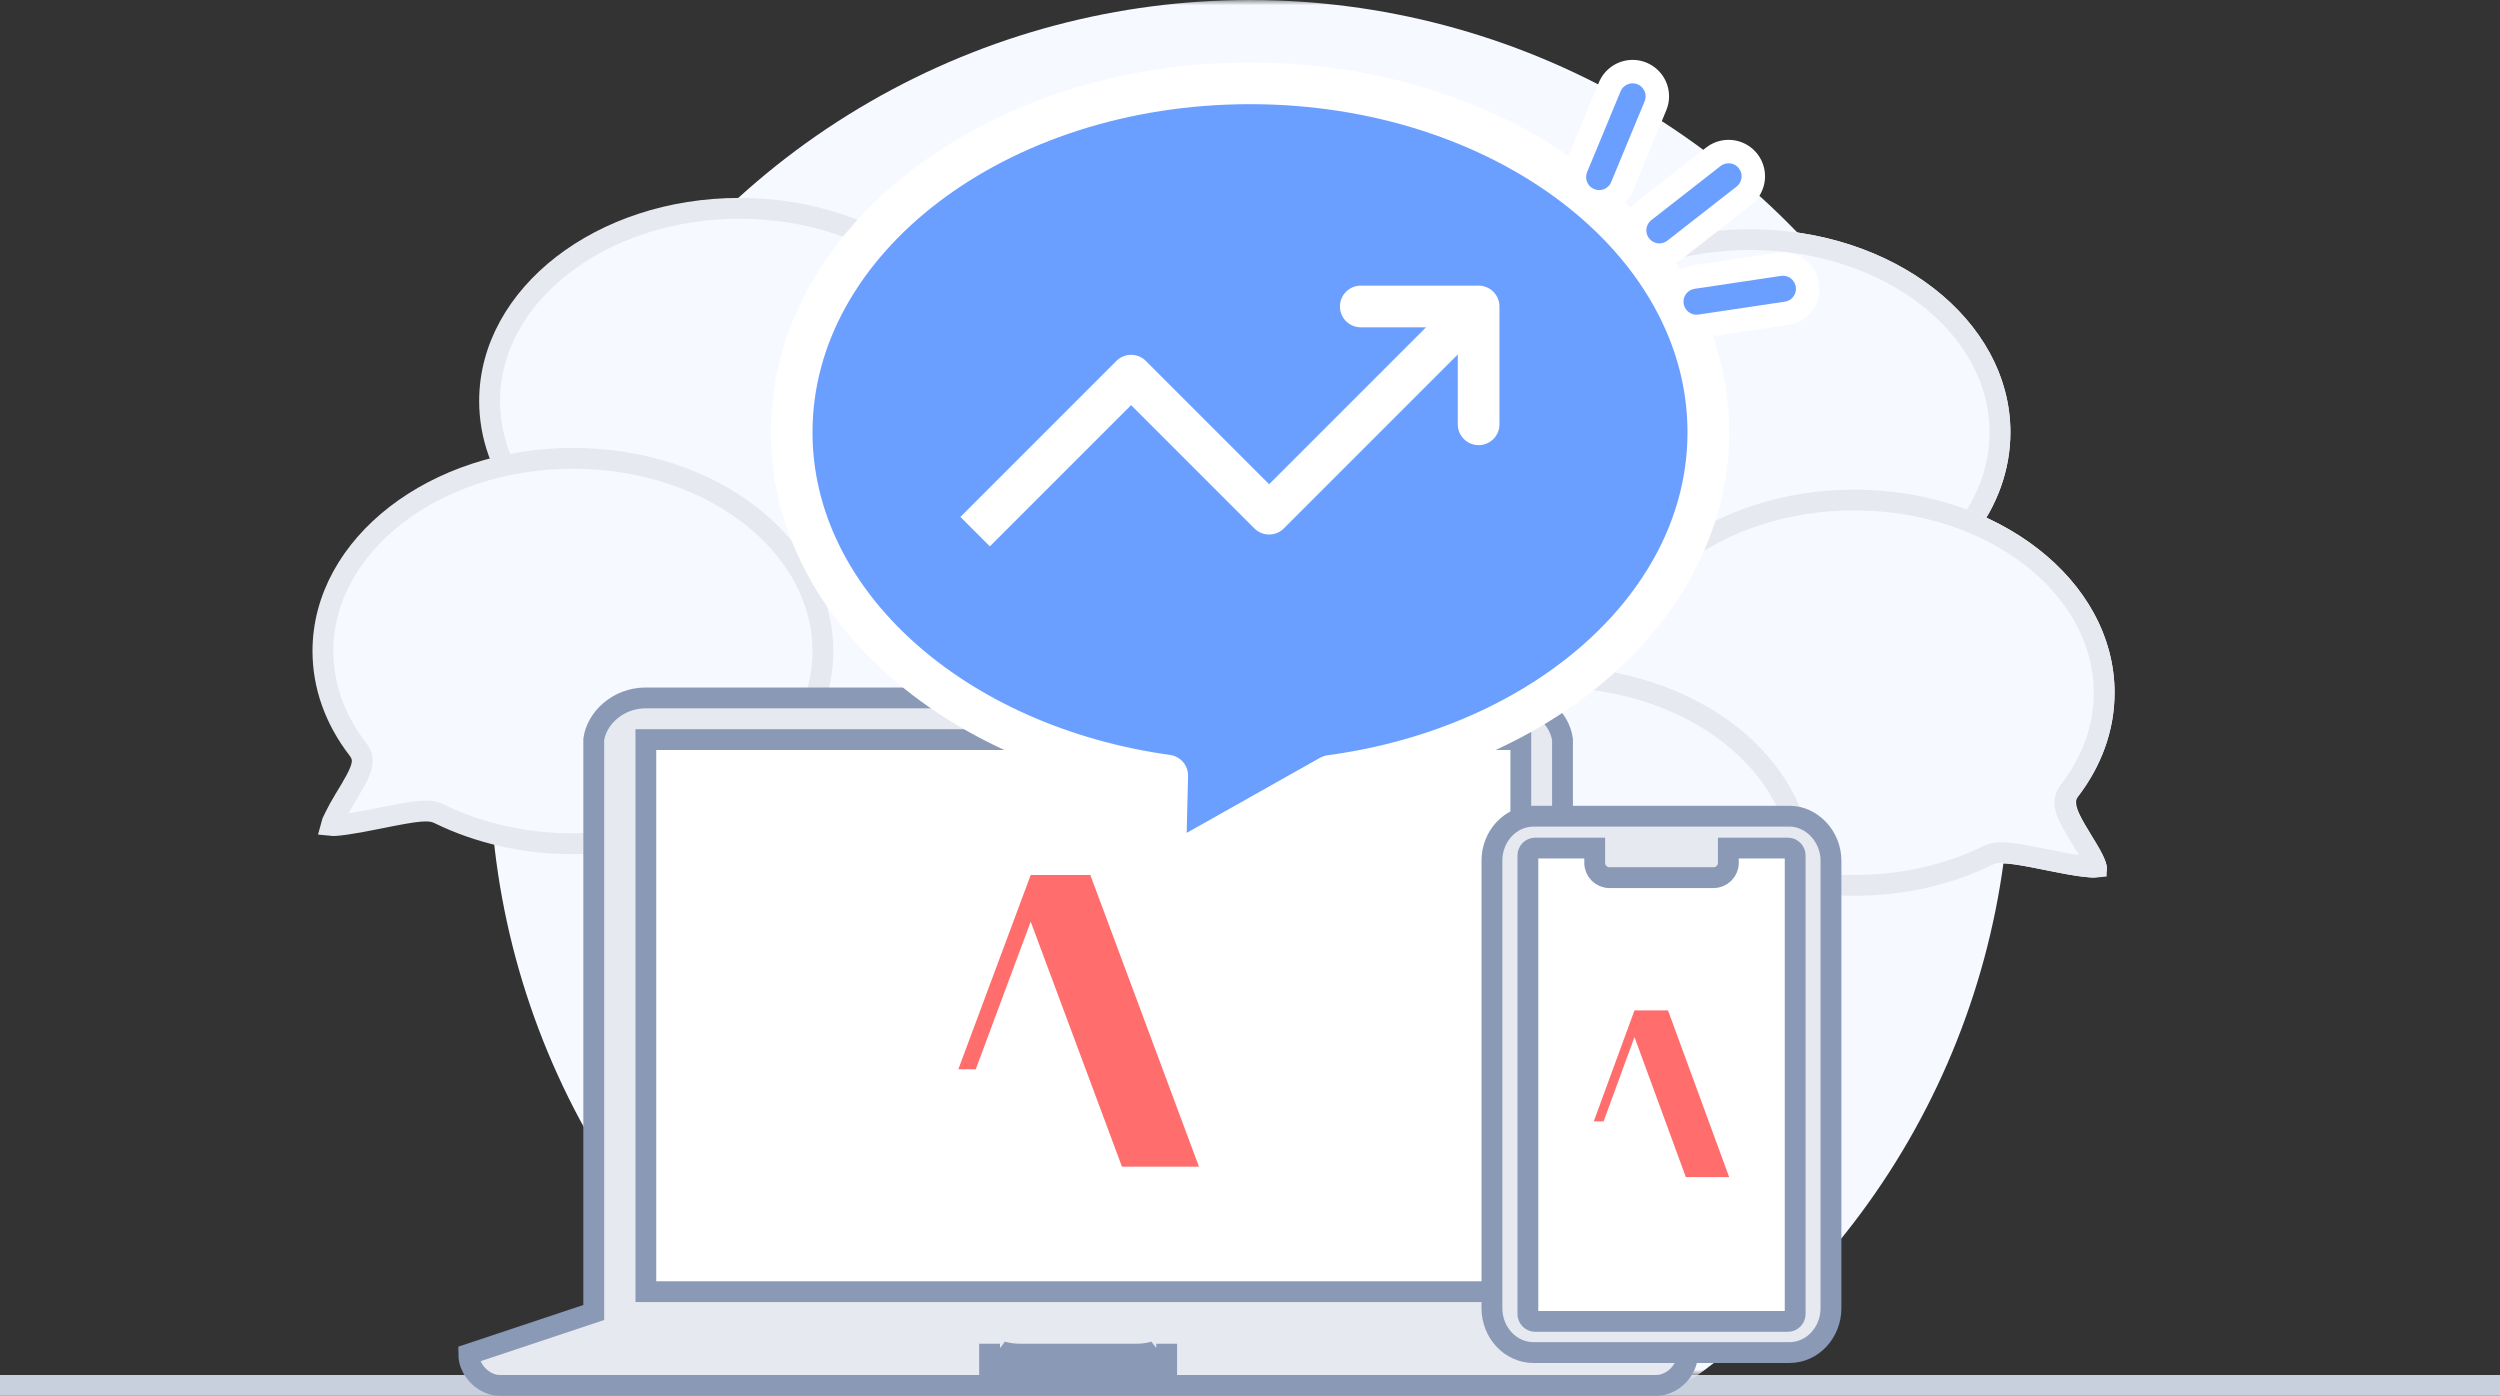
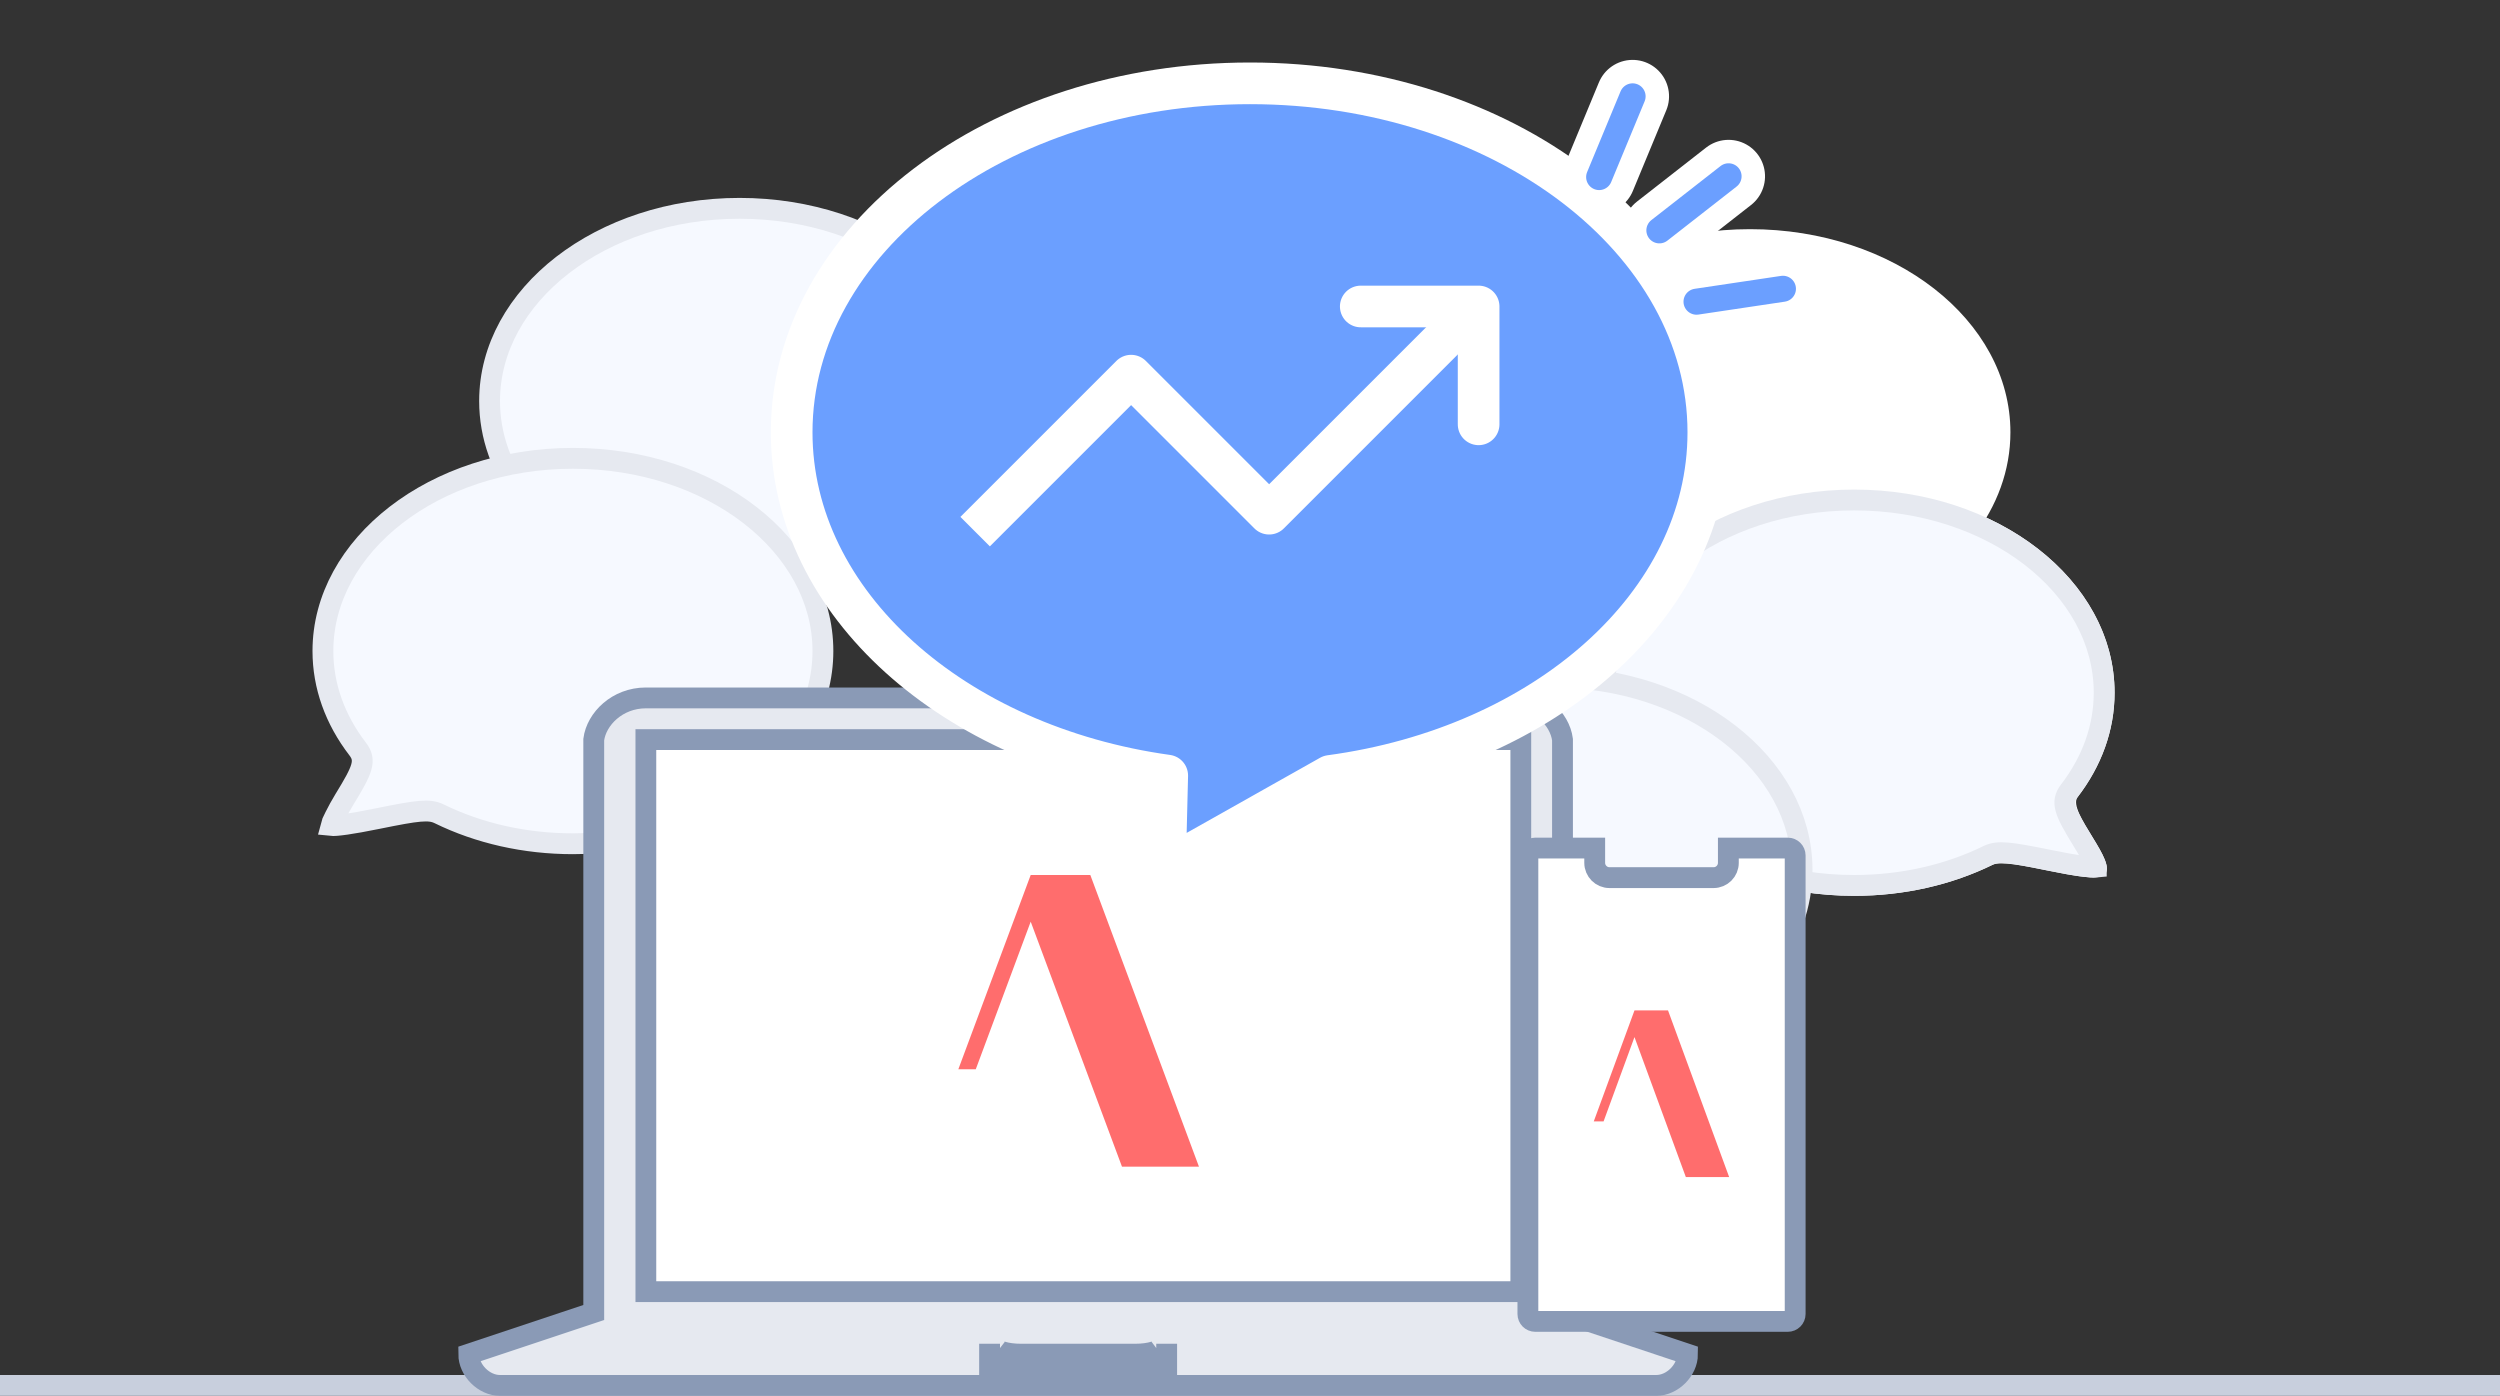
<svg xmlns="http://www.w3.org/2000/svg" xmlns:xlink="http://www.w3.org/1999/xlink" width="240px" height="134px" viewBox="0 0 240 134" version="1.1">
  <rect x="0" y="0" width="240" height="134" fill="#333333" stroke="none" />
  <title>ilst_func02</title>
  <defs>
-     <polygon id="path-1" points="0 0 146 0 146 132 0 132" />
    <path d="M12.186,2.27373675e-13 L12.186,8.43" id="path-3" />
    <path d="M21.806,1.992 L21.879,10.379" id="path-4" />
    <path d="M2.493,1.992 L2.567,10.379" id="path-5" />
  </defs>
  <g id="ilst_func02" stroke="none" stroke-width="1" fill="none" fill-rule="evenodd">
    <g>
      <polygon id="Path" fill="#C8CFDD" fill-rule="nonzero" points="0 132 240 132 240 134 0 134" />
      <g id="Clipped" transform="translate(47, 0)">
        <mask id="mask-2" fill="white">
          <use xlink:href="#path-1" />
        </mask>
        <g id="a" />
        <circle id="Oval" fill="#F6F9FF" fill-rule="nonzero" mask="url(#mask-2)" cx="73" cy="73" r="73" />
      </g>
      <g id="Group" transform="translate(143, 22)">
        <g id="f-link" fill="#FFFFFF" fill-rule="nonzero">
          <path d="M25,39 C11.193,39 0,30.27 0,19.5 C0,8.73 11.193,0 25,0 C38.807,0 50,8.73 50,19.5 C50,23.164 48.705,26.592 46.45,29.52 C45.386,30.904 50.457,35.867 49,37 C47.68,38.025 39.867,35.247 38.283,36.023 C34.435,37.91 29.88,39 25,39 Z" id="f" />
        </g>
-         <path d="M48.245,36.25 C48.222,36.15 48.18,36.02 48.117,35.865 C47.917,35.375 47.64,34.888 46.932,33.732 L46.922,33.719 C45.187,30.885 44.81,30.013 45.659,28.909 C47.837,26.077 48.999,22.851 48.999,19.499 C49,9.345 38.302,1 25,1 C11.698,1 1,9.345 1,19.5 C1,29.655 11.698,38 25,38 C29.615,38 34.033,36.992 37.843,35.125 C38.798,34.657 39.888,34.802 43.705,35.577 L43.795,35.595 C46.303,36.105 47.78,36.303 48.245,36.251 L48.245,36.25 Z" id="Path" stroke="#E6E9F0" stroke-width="2" fill="#F6F9FF" />
      </g>
      <g id="Group" transform="translate(153, 47)">
        <g id="f-link" fill="#FFFFFF" fill-rule="nonzero">
          <path d="M25,39 C11.193,39 0,30.27 0,19.5 C0,8.73 11.193,0 25,0 C38.807,0 50,8.73 50,19.5 C50,23.164 48.705,26.592 46.45,29.52 C45.386,30.904 50.457,35.867 49,37 C47.68,38.025 39.867,35.247 38.283,36.023 C34.435,37.91 29.88,39 25,39 Z" id="f" />
        </g>
        <path d="M48.245,36.25 C48.222,36.15 48.18,36.02 48.117,35.865 C47.917,35.375 47.64,34.888 46.932,33.732 L46.922,33.719 C45.187,30.885 44.81,30.013 45.659,28.909 C47.837,26.077 48.999,22.851 48.999,19.499 C49,9.345 38.302,1 25,1 C11.698,1 1,9.345 1,19.5 C1,29.655 11.698,38 25,38 C29.615,38 34.033,36.992 37.843,35.125 C38.798,34.657 39.888,34.802 43.705,35.577 L43.795,35.595 C46.303,36.105 47.78,36.303 48.245,36.251 L48.245,36.25 Z" id="Path" stroke="#E6E9F0" stroke-width="2" fill="#F6F9FF" />
      </g>
      <g id="Group" transform="translate(124, 64)">
        <g id="f-link" fill="#FFFFFF" fill-rule="nonzero">
-           <path d="M25,39 C11.193,39 0,30.27 0,19.5 C0,8.73 11.193,0 25,0 C38.807,0 50,8.73 50,19.5 C50,23.164 48.705,26.592 46.45,29.52 C45.386,30.904 50.457,35.867 49,37 C47.68,38.025 39.867,35.247 38.283,36.023 C34.435,37.91 29.88,39 25,39 Z" id="f" />
-         </g>
+           </g>
        <path d="M48.245,36.25 C48.222,36.15 48.18,36.02 48.117,35.865 C47.917,35.375 47.64,34.888 46.932,33.732 L46.922,33.719 C45.187,30.885 44.81,30.013 45.659,28.909 C47.837,26.077 48.999,22.851 48.999,19.499 C49,9.345 38.302,1 25,1 C11.698,1 1,9.345 1,19.5 C1,29.655 11.698,38 25,38 C29.615,38 34.033,36.992 37.843,35.125 C38.798,34.657 39.888,34.802 43.705,35.577 L43.795,35.595 C46.303,36.105 47.78,36.303 48.245,36.251 L48.245,36.25 Z" id="Path" stroke="#E6E9F0" stroke-width="2" fill="#F6F9FF" />
      </g>
    </g>
    <path d="M52.205,54.595 L52.295,54.577 C56.112,53.802 57.202,53.657 58.157,54.125 C61.967,55.992 66.385,57 71,57 C84.302,57 95,48.655 95,38.5 C95,28.345 84.302,20 71,20 C57.698,20 47,28.345 47,38.5 C47,41.852 48.162,45.078 50.34,47.91 C51.19,49.014 50.813,49.886 49.077,52.72 L49.067,52.732 C48.36,53.888 47.778,55.151 47.755,55.251 C48.22,55.303 49.697,55.105 52.205,54.595 Z" id="Path" stroke="#E6E9F0" stroke-width="2" fill="#F6F9FF" />
    <path d="M36.205,78.595 L36.295,78.577 C40.112,77.802 41.202,77.657 42.157,78.125 C45.967,79.992 50.385,81 55,81 C68.302,81 79,72.655 79,62.5 C79,52.345 68.302,44 55,44 C41.698,44 31,52.345 31,62.5 C31,65.852 32.162,69.078 34.34,71.91 C35.19,73.014 34.813,73.886 33.077,76.72 L33.067,76.732 C32.36,77.888 31.778,79.151 31.755,79.251 C32.22,79.303 33.697,79.105 36.205,78.595 Z" id="Path" stroke="#E6E9F0" stroke-width="2" fill="#F6F9FF" />
    <g id="Group" transform="translate(45, 67)">
      <path d="M105,59 L105,4 C104.743,2.014 102.737,0 100,0 L17,0 C14.263,0 12.257,2.014 12,4 L12,59 L0,63 C0,64.546 1.45,66 3,66 L114,66 C115.55,66 117,64.546 117,63 L105,59 Z" id="Path" stroke="#8A9AB6" stroke-width="2" fill="#E6E9F0" fill-rule="nonzero" />
      <path d="M64,63 L53,63 C52.334,63 51.683,62.914 51.226,62.77 C51.041,62.713 50.911,62.652 50.856,62.61 C50.916,62.657 51,62.788 51,63 L50,63 L50,64 L67,64 L67,63 L66,63 C66,62.788 66.083,62.657 66.145,62.61 C66.089,62.652 65.959,62.713 65.775,62.77 C65.317,62.914 64.665,63 64,63 Z" id="Path" stroke="#8A9AB6" stroke-width="2" />
      <g transform="translate(16, 3)">
        <g id="i-link" fill="#FFFFFF" fill-rule="nonzero">
          <polygon id="i" points="86 55 0 55 0 0 86 0" />
        </g>
        <polygon id="Path" stroke="#8A9AB6" stroke-width="2" points="85 54 85 1 1 1 1 54" />
      </g>
      <polyline id="Path" fill="#FF6D6D" fill-rule="nonzero" points="53.947 21.48 62.71 45 70.1 45 59.67 17 53.947 17 47 35.65 48.674 35.65" />
    </g>
    <g id="Group-3" transform="translate(76, 8)" stroke="#FFFFFF" stroke-linejoin="round" stroke-width="4">
      <path d="M44,0 C68.301,0 88,14.998 88,33.5 C88,49.999 72.333,63.713 51.708,66.488 L38.901,73.701 C37.939,74.243 36.719,73.903 36.177,72.94 C36,72.626 35.912,72.27 35.92,71.91 L36.054,66.455 C15.546,63.607 0,49.936 0,33.5 C0,14.998 19.699,0 44,0 Z" id="Combined-Shape" fill="#6B9FFF" />
      <g id="Group-2" transform="translate(17.613, 21.536)">
        <polyline id="Path-6" points="0 21.501 14.974 6.527 28.223 19.777 48 0" />
      </g>
      <polyline id="Path-7" stroke-linecap="round" transform="translate(63.119, 24.25) rotate(-315) translate(-63.119, -24.25) " points="55.119 28.25 63.119 20.25 71.119 28.25" />
    </g>
    <g id="Group-4" transform="translate(161.976, 20.024) rotate(-308) translate(-161.976, -20.024) translate(149.79, 14.99)" stroke-linecap="round">
      <g id="Path-8">
        <use stroke="#FFFFFF" stroke-width="7" xlink:href="#path-3" />
        <use stroke="#6B9FFF" stroke-width="2.5" xlink:href="#path-3" />
      </g>
      <g id="Path-8" transform="translate(21.842, 6.186) rotate(30) translate(-21.842, -6.186) ">
        <use stroke="#FFFFFF" stroke-width="7" xlink:href="#path-4" />
        <use stroke="#6B9FFF" stroke-width="2.5" xlink:href="#path-4" />
      </g>
      <g id="Path-8" transform="translate(2.53, 6.186) scale(-1, 1) rotate(30) translate(-2.53, -6.186) ">
        <use stroke="#FFFFFF" stroke-width="7" xlink:href="#path-5" />
        <use stroke="#6B9FFF" stroke-width="2.5" xlink:href="#path-5" />
      </g>
    </g>
    <g id="ic_android_select-(1)" transform="translate(124, 69)">
      <polygon id="Path" points="0 0 71 0 71 71 0 71" />
      <g id="Group" transform="translate(19.226, 9.354)">
        <g id="a-link" transform="translate(0.711, 0.71)" fill="#E6E9F0" fill-rule="nonzero">
-           <path d="M27.846,0 L3.28,0 C1.43,0 0,1.639 0,3.55 L0,46.523 C0,48.526 1.514,50.073 3.281,50.073 L27.846,50.073 C29.696,50.073 31.126,48.435 31.126,46.523 L31.126,3.55 C31.126,1.639 29.613,0 27.846,0 Z" id="a" />
-         </g>
-         <path d="M28.557,0 C30.728,0 32.547,1.969 32.547,4.26 L32.547,47.233 C32.547,49.554 30.786,51.493 28.557,51.493 L3.991,51.493 C1.793,51.493 0,49.587 0,47.233 L0,4.26 C0.001,1.938 1.762,0 3.992,0 L28.557,0 Z" id="Path" stroke="#8A9AB6" stroke-width="2" />
+           </g>
      </g>
      <g id="Group" transform="translate(22.677, 12.414)">
        <g id="b-link" transform="translate(0.71, 0.71)" fill="#FFFFFF" fill-rule="nonzero">
          <polygon id="b" points="24.239 44.02 1.19418184e-13 44.02 1.19418184e-13 0 5.715 0 5.715 2.108 18.589 2.108 18.589 0 24.239 0" />
        </g>
        <path d="M25.659,44.73 L25.659,0.71 C25.659,0.318 25.342,8.16146745e-16 24.949,0 L19.245,0 L19.245,0 L19.245,1.42 C19.245,2.204 18.609,2.84 17.825,2.84 L7.835,2.84 C7.051,2.84 6.415,2.204 6.415,1.42 L6.415,0 L6.415,0 L0.71,0 C0.318,1.83053977e-16 -4.80211163e-17,0.318 0,0.71 L0,44.73 C4.16419961e-15,45.122 0.318,45.44 0.71,45.44 L24.949,45.44 C25.342,45.44 25.659,45.122 25.659,44.73 Z" id="Path" stroke="#8A9AB6" stroke-width="2" />
      </g>
    </g>
    <polyline id="Path" fill="#FF6D6D" fill-rule="nonzero" points="156.91 99.56 161.841 113 166 113 160.13 97 156.91 97 153 107.657 153.942 107.657" />
  </g>
</svg>